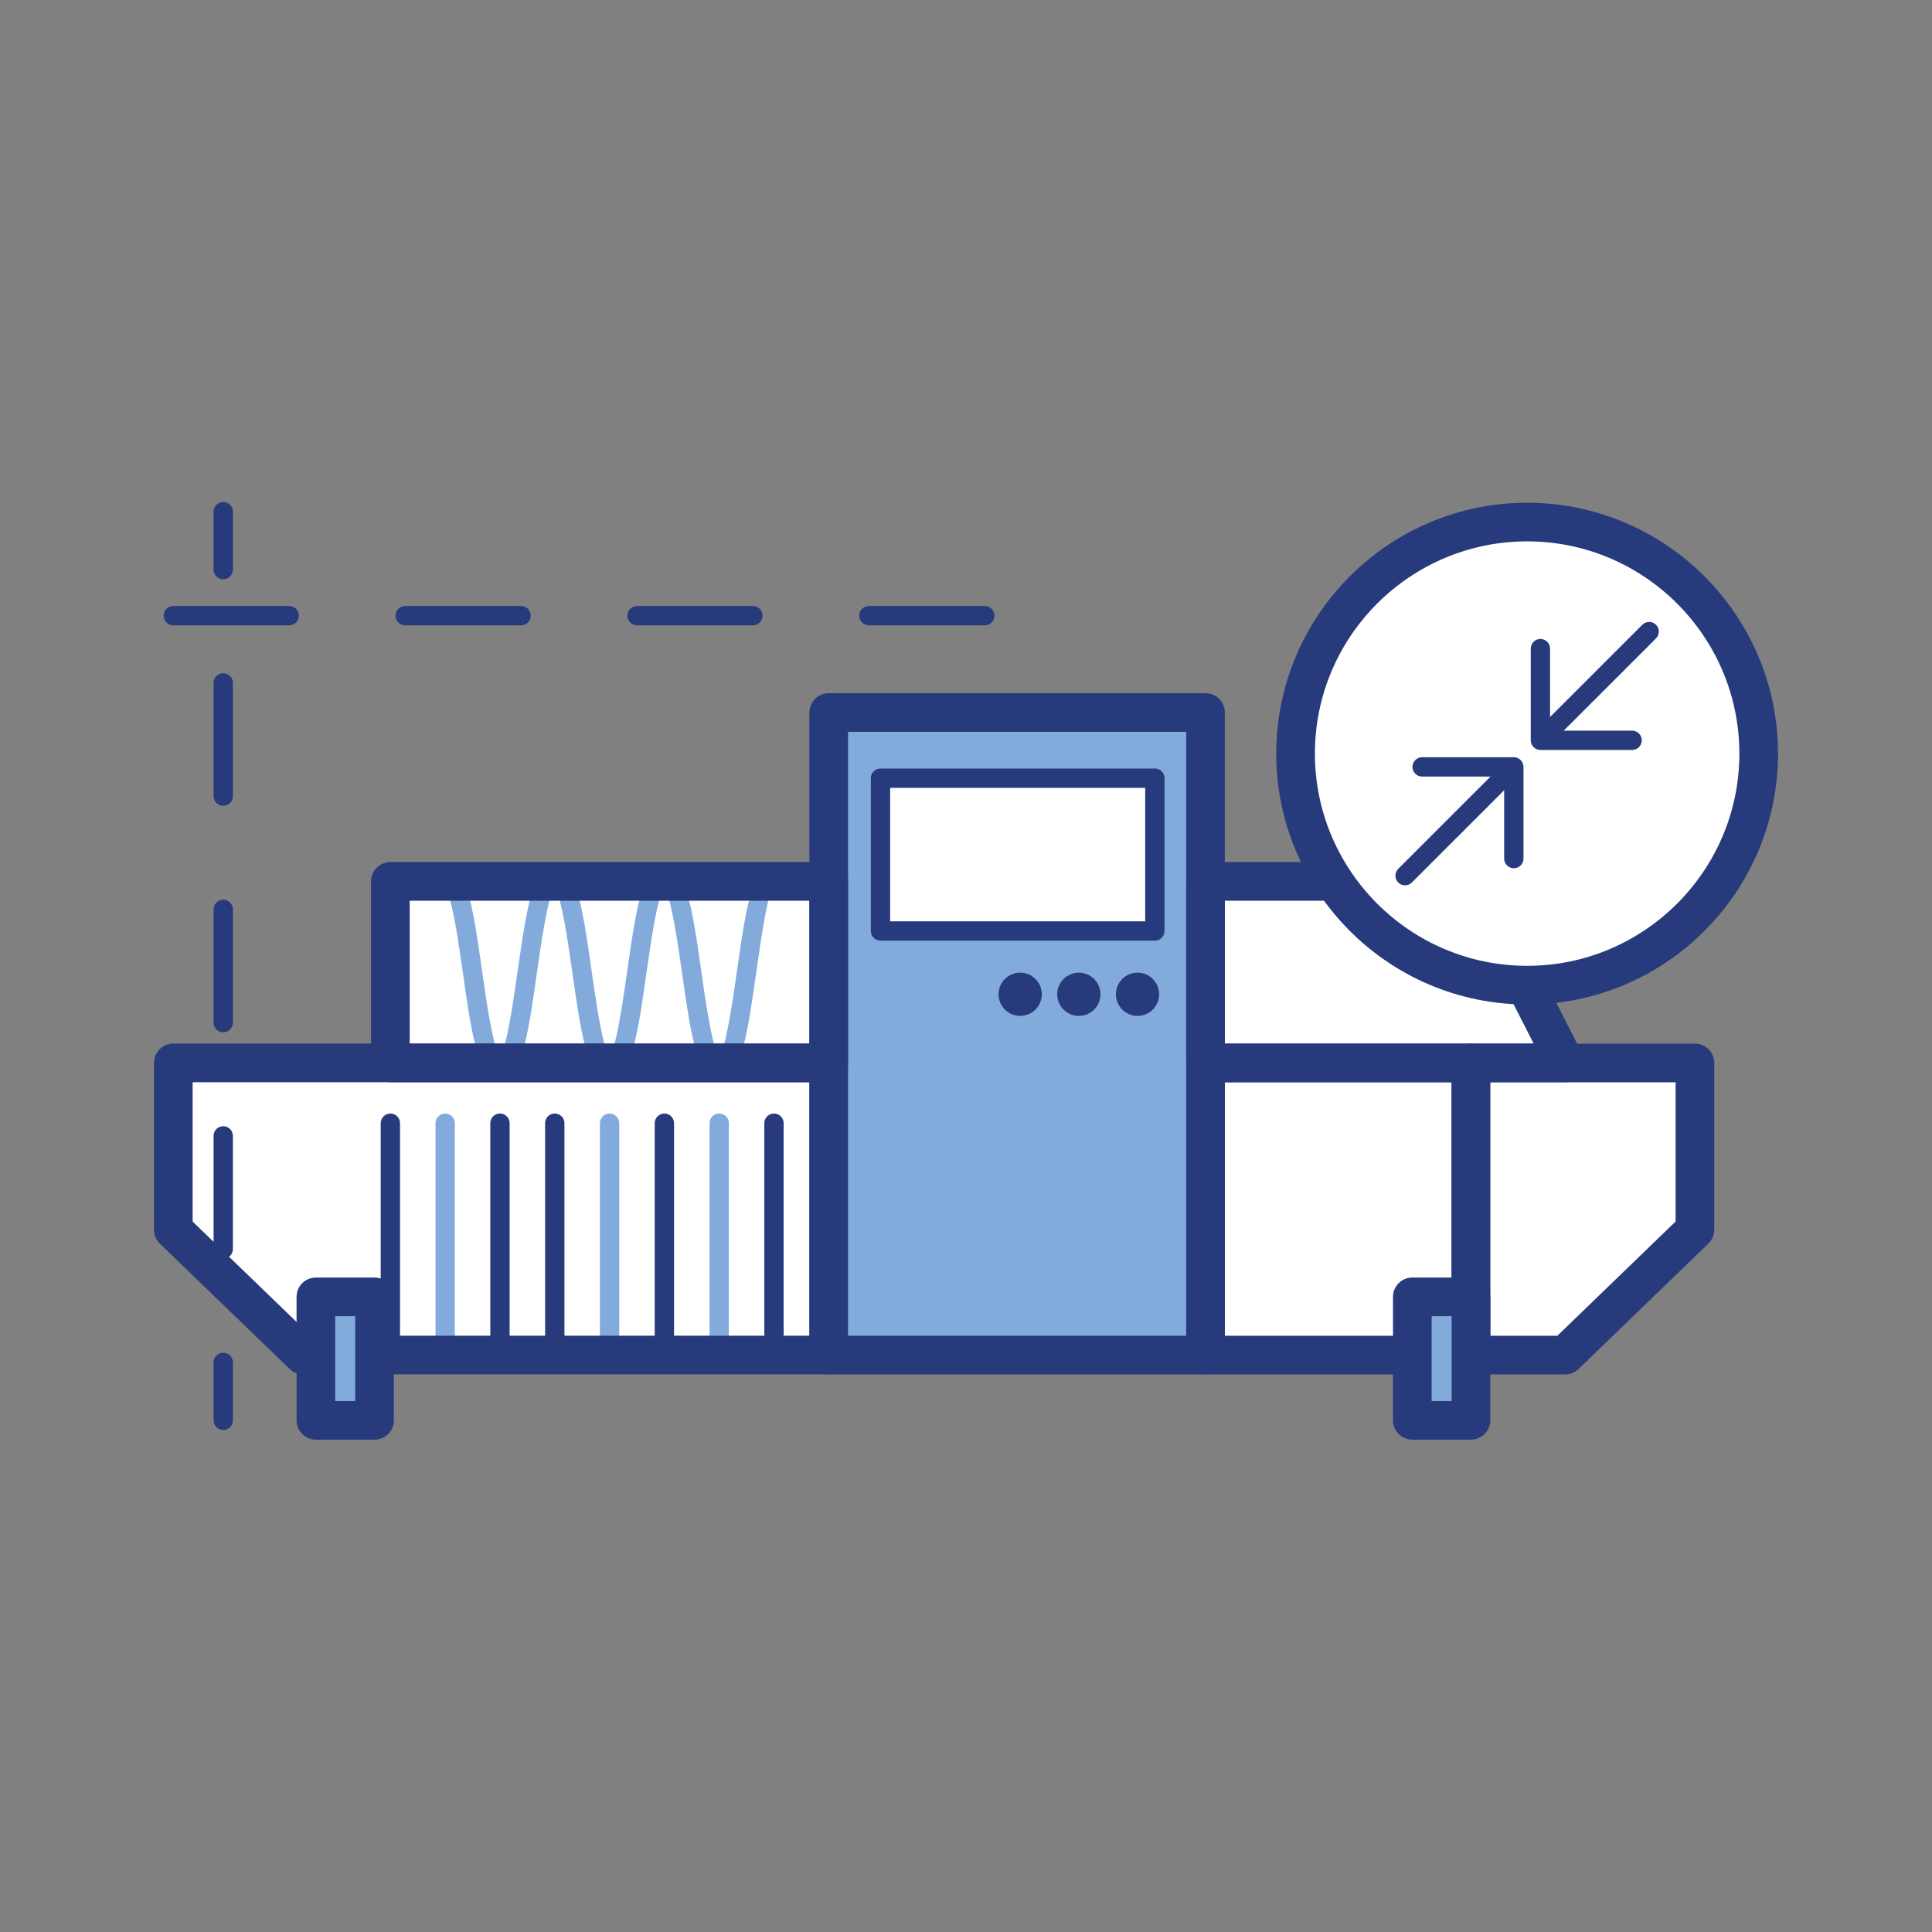
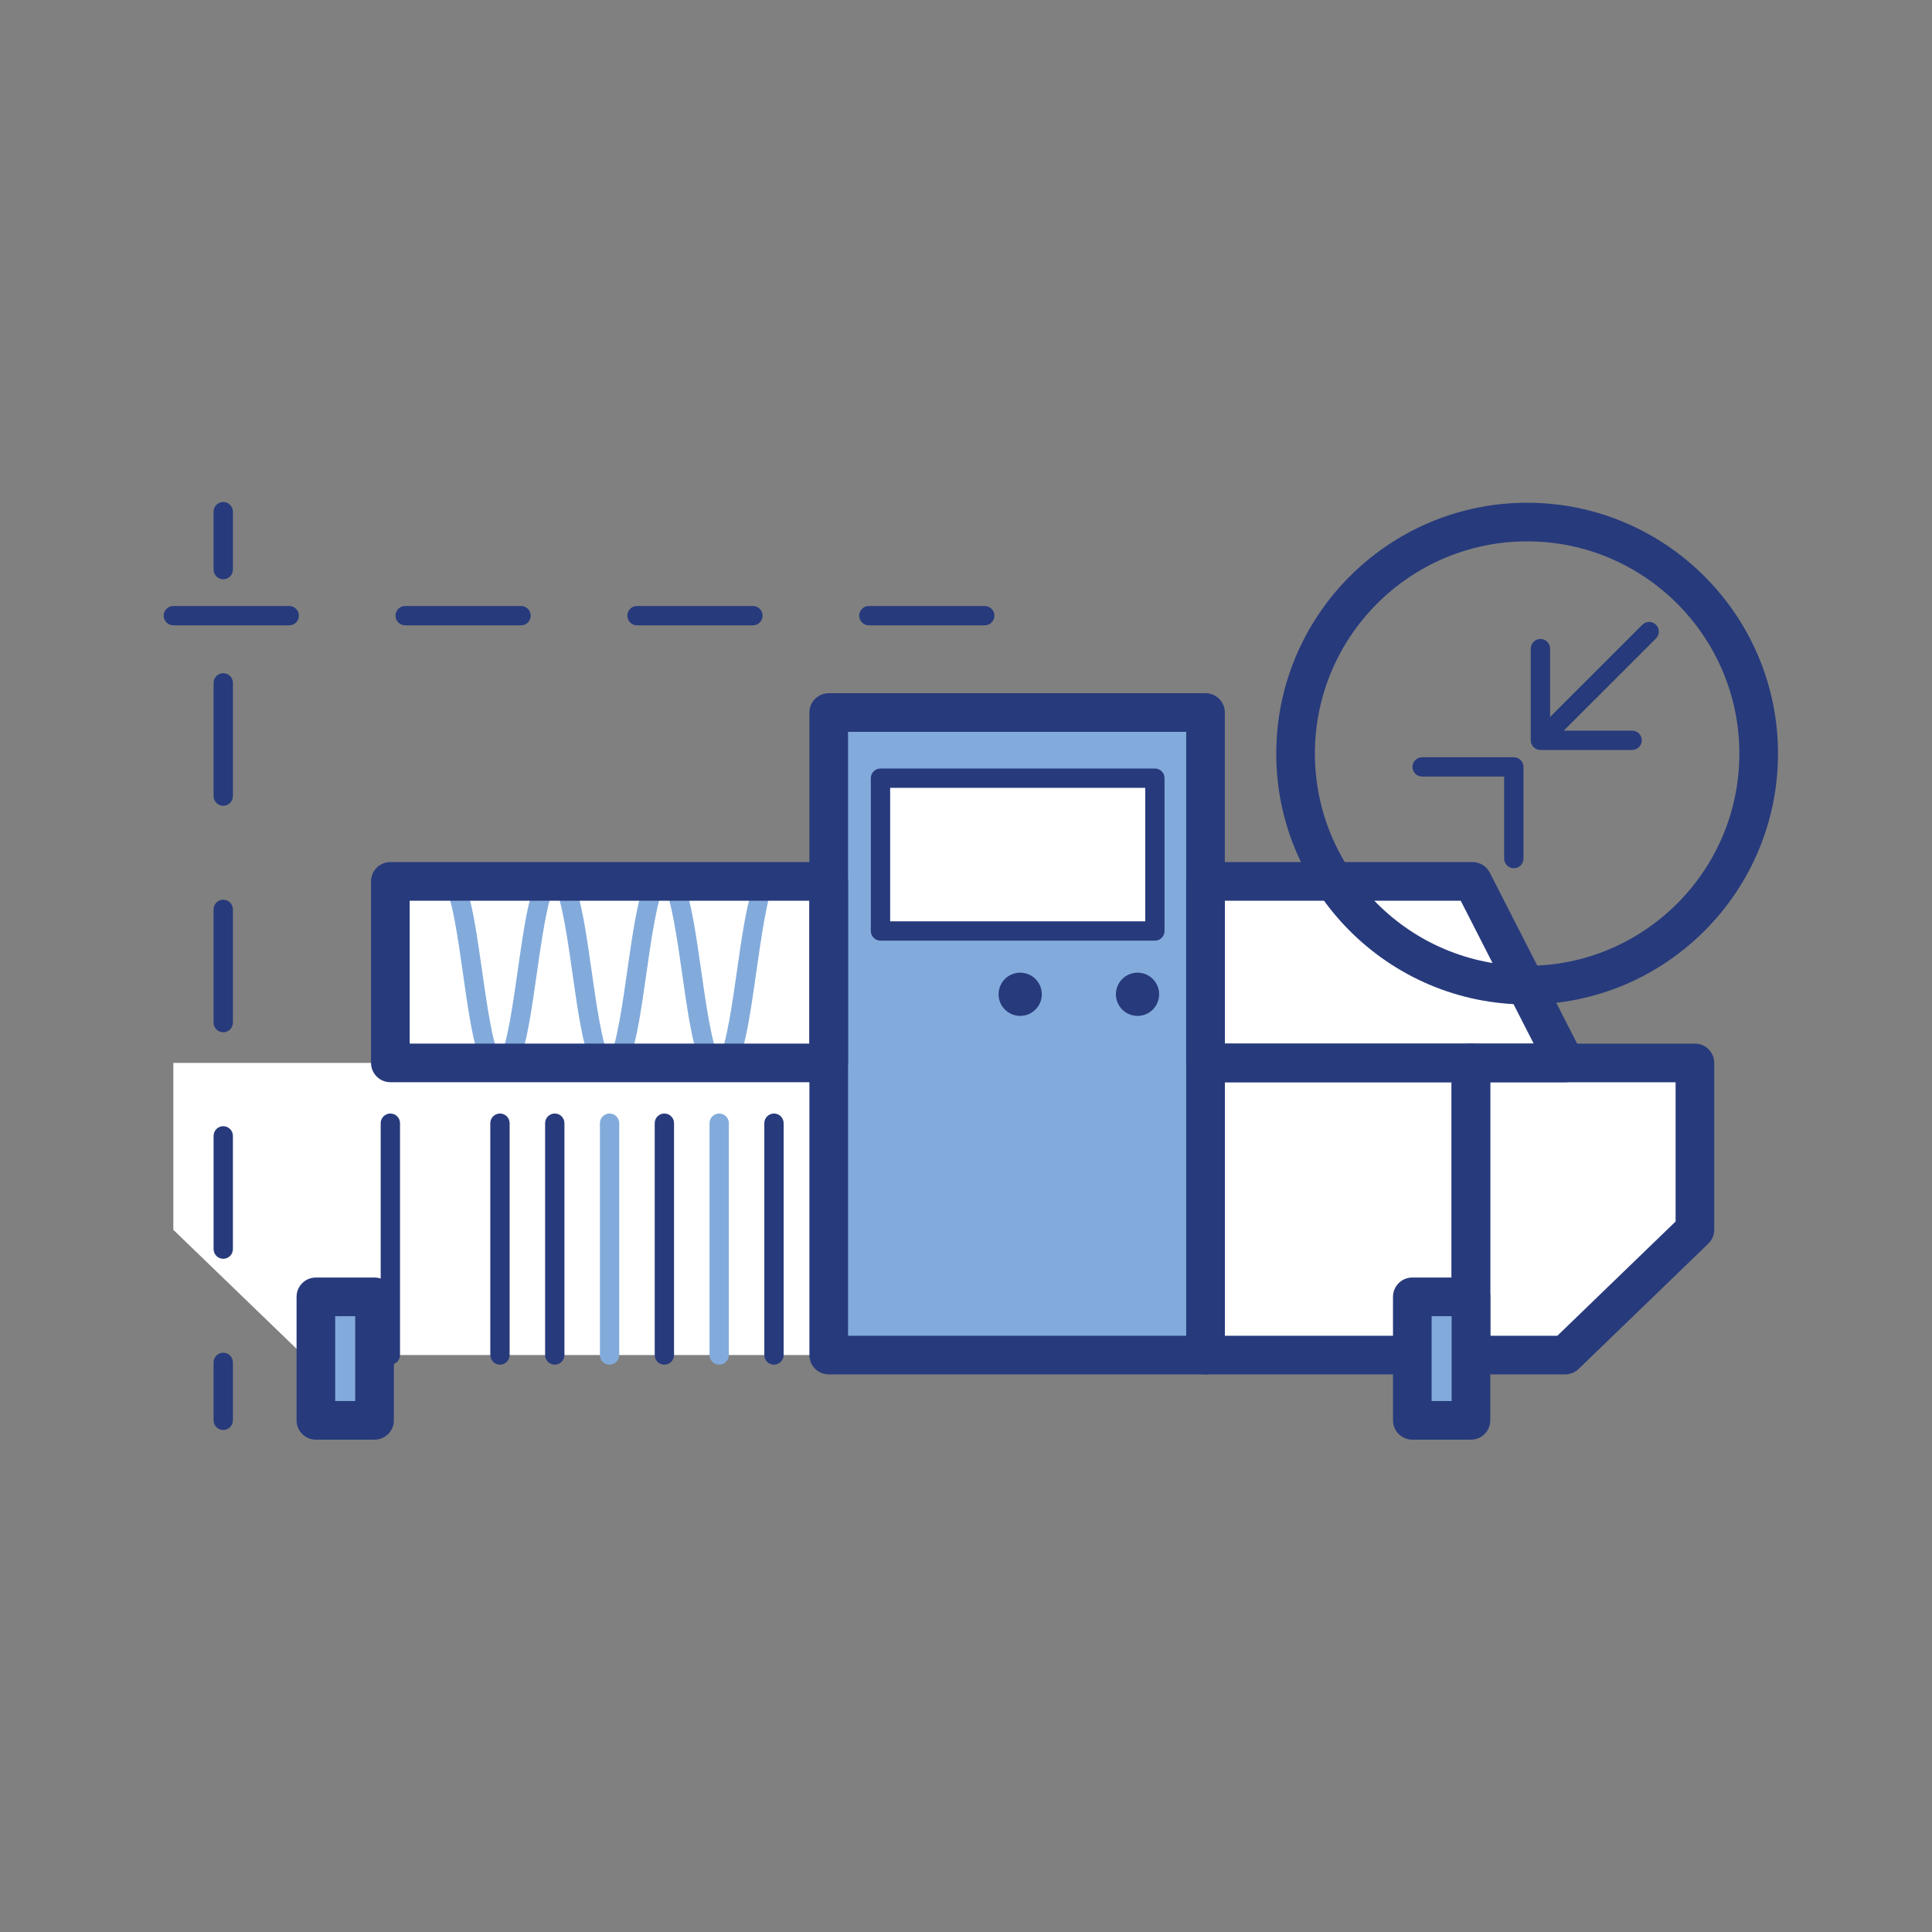
<svg xmlns="http://www.w3.org/2000/svg" version="1.1" id="Layer_1" x="0px" y="0px" viewBox="0 0 100 100" style="enable-background:new 0 0 100 100;" xml:space="preserve">
  <rect x="0" y="0" width="100" height="100" fill="#808080" stroke="none" />
  <g>
    <g>
      <g>
        <g>
          <g>
            <g>
              <g>
                <g>
                  <g>
                    <g>
                      <g>
                        <g>
                          <rect x="62.396" y="55.017" style="fill:#FFFFFF;" width="13.737" height="15.121" />
                        </g>
                      </g>
                    </g>
                  </g>
                </g>
              </g>
            </g>
          </g>
        </g>
      </g>
      <g>
        <g>
          <g>
            <g>
              <g>
                <g>
                  <g>
                    <g>
                      <g>
                        <g>
                          <polygon style="fill:#FFFFFF;" points="76.134,70.138 81.013,70.138 87.728,63.649 87.728,55.017 76.134,55.017                           " />
                        </g>
                      </g>
                    </g>
                  </g>
                </g>
              </g>
            </g>
          </g>
        </g>
      </g>
      <g>
        <g>
          <g>
            <g>
              <g>
                <g>
                  <g>
                    <g>
                      <g>
                        <g>
                          <polygon style="fill:#FFFFFF;" points="42.894,55.015 42.894,70.135 15.683,70.135 8.971,63.654 8.971,55.015                           " />
                        </g>
                      </g>
                    </g>
                  </g>
                </g>
              </g>
            </g>
          </g>
        </g>
      </g>
      <g>
        <g>
          <g>
            <g>
              <g>
                <g>
                  <g>
                    <g>
                      <g>
                        <g>
                          <rect x="20.205" y="45.621" style="fill:#FFFFFF;" width="22.689" height="9.394" />
                        </g>
                      </g>
                    </g>
                  </g>
                </g>
              </g>
            </g>
          </g>
        </g>
      </g>
      <g>
        <g>
          <g>
            <g>
              <g>
                <g>
                  <g>
                    <g>
                      <g>
                        <g>
                          <polygon style="fill:#FFFFFF;" points="62.396,55.015 81.017,55.015 76.22,45.621 62.396,45.621             " />
                        </g>
                      </g>
                    </g>
                  </g>
                </g>
              </g>
            </g>
          </g>
        </g>
      </g>
      <g>
        <g>
          <g>
            <g>
              <g>
                <g>
                  <g>
                    <g>
                      <g>
                        <g>
                          <path style="fill:#273A7C;" d="M40.061,70.635c-0.276,0-0.5-0.224-0.5-0.5V58.136c0-0.276,0.224-0.5,0.5-0.5              s0.5,0.224,0.5,0.5v11.999C40.561,70.411,40.337,70.635,40.061,70.635z" />
                        </g>
                      </g>
                    </g>
                  </g>
                </g>
              </g>
            </g>
          </g>
        </g>
      </g>
      <g>
        <g>
          <g>
            <g>
              <g>
                <g>
                  <g>
                    <g>
                      <g>
                        <g>
                          <path style="fill:#82ABDC;" d="M37.225,70.635c-0.276,0-0.5-0.224-0.5-0.5V58.136c0-0.276,0.224-0.5,0.5-0.5              s0.5,0.224,0.5,0.5v11.999C37.725,70.411,37.501,70.635,37.225,70.635z" />
                        </g>
                      </g>
                    </g>
                  </g>
                </g>
              </g>
            </g>
          </g>
        </g>
      </g>
      <g>
        <g>
          <g>
            <g>
              <g>
                <g>
                  <g>
                    <g>
                      <g>
                        <g>
                          <path style="fill:#273A7C;" d="M34.388,70.635c-0.276,0-0.5-0.224-0.5-0.5V58.136c0-0.276,0.224-0.5,0.5-0.5              s0.5,0.224,0.5,0.5v11.999C34.888,70.411,34.664,70.635,34.388,70.635z" />
                        </g>
                      </g>
                    </g>
                  </g>
                </g>
              </g>
            </g>
          </g>
        </g>
      </g>
      <g>
        <g>
          <g>
            <g>
              <g>
                <g>
                  <g>
                    <g>
                      <g>
                        <g>
                          <path style="fill:#82ABDC;" d="M31.552,70.635c-0.276,0-0.5-0.224-0.5-0.5V58.136c0-0.276,0.224-0.5,0.5-0.5              s0.5,0.224,0.5,0.5v11.999C32.052,70.411,31.828,70.635,31.552,70.635z" />
                        </g>
                      </g>
                    </g>
                  </g>
                </g>
              </g>
            </g>
          </g>
        </g>
      </g>
      <g>
        <g>
          <g>
            <g>
              <g>
                <g>
                  <g>
                    <g>
                      <g>
                        <g>
                          <path style="fill:#273A7C;" d="M28.715,70.635c-0.276,0-0.5-0.224-0.5-0.5V58.136c0-0.276,0.224-0.5,0.5-0.5              s0.5,0.224,0.5,0.5v11.999C29.215,70.411,28.991,70.635,28.715,70.635z" />
                        </g>
                      </g>
                    </g>
                  </g>
                </g>
              </g>
            </g>
          </g>
        </g>
      </g>
      <g>
        <g>
          <g>
            <g>
              <g>
                <g>
                  <g>
                    <g>
                      <g>
                        <g>
                          <path style="fill:#273A7C;" d="M25.878,70.635c-0.276,0-0.5-0.224-0.5-0.5V58.136c0-0.276,0.224-0.5,0.5-0.5              s0.5,0.224,0.5,0.5v11.999C26.378,70.411,26.154,70.635,25.878,70.635z" />
                        </g>
                      </g>
                    </g>
                  </g>
                </g>
              </g>
            </g>
          </g>
        </g>
      </g>
      <g>
        <g>
          <g>
            <g>
              <g>
                <g>
                  <g>
                    <g>
                      <g>
                        <g>
-                           <path style="fill:#82ABDC;" d="M23.042,70.635c-0.276,0-0.5-0.224-0.5-0.5V58.136c0-0.276,0.224-0.5,0.5-0.5              s0.5,0.224,0.5,0.5v11.999C23.542,70.411,23.318,70.635,23.042,70.635z" />
-                         </g>
+                           </g>
                      </g>
                    </g>
                  </g>
                </g>
              </g>
            </g>
          </g>
        </g>
      </g>
      <g>
        <g>
          <g>
            <g>
              <g>
                <g>
                  <g>
                    <g>
                      <g>
                        <g>
                          <path style="fill:#273A7C;" d="M20.205,70.635c-0.276,0-0.5-0.224-0.5-0.5V58.136c0-0.276,0.224-0.5,0.5-0.5              s0.5,0.224,0.5,0.5v11.999C20.705,70.411,20.481,70.635,20.205,70.635z" />
                        </g>
                      </g>
                    </g>
                  </g>
                </g>
              </g>
            </g>
          </g>
        </g>
      </g>
      <g>
        <g>
          <g>
            <g>
              <g>
                <g>
                  <g>
                    <g>
                      <g>
                        <g>
                          <path style="fill:#82ABDC;" d="M37.221,55.817c-1.094,0-1.409-1.862-1.916-5.431c-0.223-1.57-0.552-3.882-0.925-4.481              c-0.372,0.601-0.7,2.912-0.923,4.482c-0.506,3.567-0.821,5.43-1.913,5.43s-1.407-1.862-1.913-5.43              c-0.223-1.57-0.55-3.88-0.923-4.481c-0.372,0.602-0.699,2.91-0.922,4.48c-0.506,3.568-0.82,5.431-1.913,5.431              c-1.091,0-1.405-1.861-1.91-5.429c-0.241-1.703-0.605-4.276-1.017-4.598c-0.276,0-0.452-0.211-0.452-0.486              c0-0.276,0.271-0.487,0.548-0.487c1.092,0,1.406,1.862,1.911,5.432c0.222,1.568,0.549,3.876,0.92,4.479              c0.373-0.603,0.7-2.912,0.923-4.482c0.506-3.567,0.82-5.429,1.912-5.429s1.407,1.862,1.913,5.43              c0.223,1.57,0.55,3.881,0.923,4.481c0.373-0.601,0.7-2.911,0.923-4.481c0.506-3.567,0.821-5.43,1.913-5.43              c1.093,0,1.408,1.861,1.915,5.429c0.224,1.572,0.552,3.886,0.926,4.484c0.373-0.599,0.702-2.912,0.925-4.483              c0.507-3.567,0.822-5.43,1.915-5.43c0.276,0,0.5,0.224,0.5,0.5s-0.224,0.5-0.5,0.5c-0.317,0.294-0.683,2.867-0.925,4.57              C38.629,53.955,38.313,55.817,37.221,55.817z" />
                        </g>
                      </g>
                    </g>
                  </g>
                </g>
              </g>
            </g>
          </g>
        </g>
      </g>
      <g>
        <g>
          <g>
            <g>
              <g>
                <g>
                  <g>
                    <g>
                      <g>
                        <g>
                          <path style="fill:#273A7C;" d="M76.134,71.138H62.396c-0.553,0-1-0.447-1-1v-15.12c0-0.553,0.447-1,1-1h13.737              c0.553,0,1,0.447,1,1v15.12C77.134,70.69,76.687,71.138,76.134,71.138z M63.396,69.138h11.737v-13.12H63.396V69.138z" />
                        </g>
                      </g>
                    </g>
                  </g>
                </g>
              </g>
            </g>
          </g>
        </g>
      </g>
      <g>
        <g>
          <g>
            <g>
              <g>
                <g>
                  <g>
                    <g>
                      <g>
                        <g>
                          <path style="fill:#273A7C;" d="M81.013,71.138h-4.879c-0.553,0-1-0.447-1-1v-15.12c0-0.553,0.447-1,1-1h11.595              c0.553,0,1,0.447,1,1v8.631c0,0.271-0.11,0.53-0.305,0.719l-6.716,6.489C81.521,71.037,81.271,71.138,81.013,71.138z               M77.134,69.138h3.475l6.12-5.913v-7.207h-9.595V69.138z" />
                        </g>
                      </g>
                    </g>
                  </g>
                </g>
              </g>
            </g>
          </g>
        </g>
      </g>
      <g>
        <g>
          <g>
            <g>
              <g>
                <g>
                  <g>
                    <g>
                      <g>
                        <g>
-                           <path style="fill:#273A7C;" d="M42.895,71.135H15.683c-0.259,0-0.508-0.101-0.694-0.28l-6.712-6.481              c-0.195-0.188-0.306-0.448-0.306-0.72v-8.639c0-0.553,0.447-1,1-1h33.924c0.553,0,1,0.447,1,1v15.12              C43.895,70.688,43.447,71.135,42.895,71.135z M16.087,69.135h25.808v-13.12H9.971v7.214L16.087,69.135z" />
-                         </g>
+                           </g>
                      </g>
                    </g>
                  </g>
                </g>
              </g>
            </g>
          </g>
        </g>
      </g>
      <g>
        <g>
          <g>
            <g>
              <g>
                <g>
                  <g>
                    <g>
                      <g>
                        <g>
                          <rect x="42.894" y="36.881" style="fill:#82ABDC;" width="19.502" height="33.257" />
                        </g>
                      </g>
                    </g>
                  </g>
                </g>
              </g>
            </g>
          </g>
        </g>
        <g>
          <g>
            <g>
              <g>
                <g>
                  <g>
                    <g>
                      <g>
                        <g>
                          <path style="fill:#273A7C;" d="M62.396,71.138H42.895c-0.553,0-1-0.447-1-1V36.881c0-0.553,0.447-1,1-1h19.502              c0.553,0,1,0.447,1,1v33.257C63.396,70.69,62.949,71.138,62.396,71.138z M43.895,69.138h17.502V37.881H43.895V69.138z" />
                        </g>
                      </g>
                    </g>
                  </g>
                </g>
              </g>
            </g>
          </g>
        </g>
      </g>
      <g>
        <g>
          <g>
            <g>
              <g>
                <g>
                  <g>
                    <g>
                      <g>
                        <g>
                          <rect x="45.574" y="40.278" style="fill:#FFFFFF;" width="14.203" height="7.91" />
                        </g>
                      </g>
                    </g>
                  </g>
                </g>
              </g>
            </g>
          </g>
        </g>
        <g>
          <g>
            <g>
              <g>
                <g>
                  <g>
                    <g>
                      <g>
                        <g>
                          <path style="fill:#273A7C;" d="M59.776,48.688H45.574c-0.276,0-0.5-0.224-0.5-0.5v-7.91c0-0.276,0.224-0.5,0.5-0.5              h14.202c0.276,0,0.5,0.224,0.5,0.5v7.91C60.276,48.464,60.053,48.688,59.776,48.688z M46.074,47.688h13.202v-6.91              H46.074V47.688z" />
                        </g>
                      </g>
                    </g>
                  </g>
                </g>
              </g>
            </g>
          </g>
        </g>
      </g>
      <g>
        <g>
          <g>
            <g>
              <g>
                <g>
                  <g>
                    <g>
                      <g>
                        <g>
                          <circle style="fill:#273A7C;" cx="58.878" cy="51.464" r="1.119" />
                        </g>
                      </g>
                    </g>
                  </g>
                </g>
              </g>
            </g>
          </g>
        </g>
      </g>
      <g>
        <g>
          <g>
            <g>
              <g>
                <g>
                  <g>
                    <g>
                      <g>
                        <g>
-                           <circle style="fill:#273A7C;" cx="55.841" cy="51.464" r="1.119" />
-                         </g>
+                           </g>
                      </g>
                    </g>
                  </g>
                </g>
              </g>
            </g>
          </g>
        </g>
      </g>
      <g>
        <g>
          <g>
            <g>
              <g>
                <g>
                  <g>
                    <g>
                      <g>
                        <g>
                          <circle style="fill:#273A7C;" cx="52.805" cy="51.464" r="1.119" />
                        </g>
                      </g>
                    </g>
                  </g>
                </g>
              </g>
            </g>
          </g>
        </g>
      </g>
      <g>
        <g>
          <g>
            <g>
              <g>
                <g>
                  <g>
                    <g>
                      <g>
                        <g>
                          <path style="fill:#273A7C;" d="M42.895,56.015H20.205c-0.553,0-1-0.447-1-1v-9.394c0-0.553,0.447-1,1-1h22.689              c0.553,0,1,0.447,1,1v9.394C43.895,55.567,43.447,56.015,42.895,56.015z M21.205,54.015h20.689v-7.394H21.205V54.015z" />
                        </g>
                      </g>
                    </g>
                  </g>
                </g>
              </g>
            </g>
          </g>
        </g>
      </g>
      <g>
        <g>
          <g>
            <g>
              <g>
                <g>
                  <g>
                    <g>
                      <g>
                        <g>
-                           <path style="fill:#273A7C;" d="M81.017,56.015h-18.62c-0.553,0-1-0.447-1-1v-9.394c0-0.553,0.447-1,1-1H76.22              c0.376,0,0.72,0.211,0.891,0.545l4.797,9.394c0.158,0.311,0.144,0.681-0.038,0.978S81.364,56.015,81.017,56.015z               M63.396,54.015h15.986l-3.775-7.394H63.396V54.015z" />
+                           <path style="fill:#273A7C;" d="M81.017,56.015h-18.62c-0.553,0-1-0.447-1-1v-9.394c0-0.553,0.447-1,1-1H76.22              c0.376,0,0.72,0.211,0.891,0.545l4.797,9.394c0.158,0.311,0.144,0.681-0.038,0.978S81.364,56.015,81.017,56.015z               M63.396,54.015h15.986l-3.775-7.394H63.396z" />
                        </g>
                      </g>
                    </g>
                  </g>
                </g>
              </g>
            </g>
          </g>
        </g>
      </g>
      <g>
        <g>
          <g>
            <g>
              <g>
                <g>
                  <g>
                    <g>
                      <g>
                        <g>
                          <rect x="73.1" y="67.125" style="fill:#82ABDC;" width="3.036" height="6.392" />
                        </g>
                      </g>
                    </g>
                  </g>
                </g>
              </g>
            </g>
          </g>
        </g>
        <g>
          <g>
            <g>
              <g>
                <g>
                  <g>
                    <g>
                      <g>
                        <g>
                          <path style="fill:#273A7C;" d="M76.137,74.517h-3.036c-0.553,0-1-0.447-1-1v-6.392c0-0.553,0.447-1,1-1h3.036              c0.553,0,1,0.447,1,1v6.392C77.137,74.069,76.689,74.517,76.137,74.517z M74.101,72.517h1.036v-4.392h-1.036V72.517z" />
                        </g>
                      </g>
                    </g>
                  </g>
                </g>
              </g>
            </g>
          </g>
        </g>
      </g>
      <g>
        <g>
          <g>
            <g>
              <g>
                <g>
                  <g>
                    <g>
                      <g>
                        <g>
                          <rect x="16.35" y="67.125" style="fill:#82ABDC;" width="3.036" height="6.392" />
                        </g>
                      </g>
                    </g>
                  </g>
                </g>
              </g>
            </g>
          </g>
        </g>
        <g>
          <g>
            <g>
              <g>
                <g>
                  <g>
                    <g>
                      <g>
                        <g>
                          <path style="fill:#273A7C;" d="M19.387,74.517H16.35c-0.553,0-1-0.447-1-1v-6.392c0-0.553,0.447-1,1-1h3.037              c0.553,0,1,0.447,1,1v6.392C20.387,74.069,19.939,74.517,19.387,74.517z M17.35,72.517h1.037v-4.392H17.35V72.517z" />
                        </g>
                      </g>
                    </g>
                  </g>
                </g>
              </g>
            </g>
          </g>
        </g>
      </g>
    </g>
    <g>
      <g>
        <g>
          <g>
            <g>
              <g>
                <g>
                  <g>
                    <g>
                      <g>
                        <g>
-                           <circle style="fill:#FFFFFF;" cx="79.044" cy="39.007" r="11.985" />
-                         </g>
+                           </g>
                      </g>
                    </g>
                  </g>
                </g>
              </g>
            </g>
          </g>
        </g>
        <g>
          <g>
            <g>
              <g>
                <g>
                  <g>
                    <g>
                      <g>
                        <g>
                          <path style="fill:#273A7C;" d="M79.044,51.992c-7.16,0-12.985-5.825-12.985-12.985s5.825-12.985,12.985-12.985              s12.985,5.825,12.985,12.985S86.204,51.992,79.044,51.992z M79.044,28.021c-6.058,0-10.985,4.928-10.985,10.985              s4.928,10.985,10.985,10.985s10.985-4.928,10.985-10.985S85.102,28.021,79.044,28.021z" />
                        </g>
                      </g>
                    </g>
                  </g>
                </g>
              </g>
            </g>
          </g>
        </g>
      </g>
      <g>
        <g>
          <g>
            <g>
              <g>
                <g>
                  <g>
                    <g>
                      <g>
                        <g>
                          <g>
                            <g>
                              <path style="fill:#273A7C;" d="M79.916,38.634c-0.128,0-0.256-0.049-0.354-0.146c-0.195-0.195-0.195-0.512,0-0.707                l5.445-5.444c0.195-0.195,0.512-0.195,0.707,0s0.195,0.512,0,0.707l-5.445,5.444                C80.172,38.585,80.044,38.634,79.916,38.634z" />
                            </g>
                          </g>
                        </g>
                      </g>
                    </g>
                  </g>
                </g>
              </g>
            </g>
          </g>
          <g>
            <g>
              <g>
                <g>
                  <g>
                    <g>
                      <g>
                        <g>
                          <g>
                            <g>
                              <path style="fill:#273A7C;" d="M84.478,38.818h-4.746c-0.276,0-0.5-0.224-0.5-0.5v-4.746c0-0.276,0.224-0.5,0.5-0.5                s0.5,0.224,0.5,0.5v4.246h4.246c0.276,0,0.5,0.224,0.5,0.5S84.754,38.818,84.478,38.818z" />
                            </g>
                          </g>
                        </g>
                      </g>
                    </g>
                  </g>
                </g>
              </g>
            </g>
          </g>
        </g>
        <g>
          <g>
            <g>
              <g>
                <g>
                  <g>
                    <g>
                      <g>
                        <g>
                          <g>
                            <g>
-                               <path style="fill:#273A7C;" d="M72.726,45.824c-0.128,0-0.256-0.049-0.354-0.146c-0.195-0.195-0.195-0.512,0-0.707                l5.445-5.444c0.195-0.195,0.512-0.195,0.707,0s0.195,0.512,0,0.707l-5.445,5.444                C72.981,45.775,72.854,45.824,72.726,45.824z" />
-                             </g>
+                               </g>
                          </g>
                        </g>
                      </g>
                    </g>
                  </g>
                </g>
              </g>
            </g>
          </g>
          <g>
            <g>
              <g>
                <g>
                  <g>
                    <g>
                      <g>
                        <g>
                          <g>
                            <g>
                              <path style="fill:#273A7C;" d="M78.355,44.941c-0.276,0-0.5-0.224-0.5-0.5v-4.246h-4.246c-0.276,0-0.5-0.224-0.5-0.5                s0.224-0.5,0.5-0.5h4.746c0.276,0,0.5,0.224,0.5,0.5v4.746C78.855,44.718,78.632,44.941,78.355,44.941z" />
                            </g>
                          </g>
                        </g>
                      </g>
                    </g>
                  </g>
                </g>
              </g>
            </g>
          </g>
        </g>
      </g>
    </g>
    <g>
      <g>
        <g>
          <g>
            <g>
              <g>
                <g>
                  <g>
                    <g>
                      <g>
                        <g>
                          <path style="fill:#273A7C;" d="M11.555,74.017c-0.276,0-0.5-0.224-0.5-0.5v-3c0-0.276,0.224-0.5,0.5-0.5              s0.5,0.224,0.5,0.5v3C12.055,73.793,11.831,74.017,11.555,74.017z" />
                        </g>
                      </g>
                    </g>
                  </g>
                </g>
              </g>
            </g>
          </g>
        </g>
      </g>
      <g>
        <g>
          <g>
            <g>
              <g>
                <g>
                  <g>
                    <g>
                      <g>
                        <g>
                          <path style="fill:#273A7C;" d="M11.555,65.154c-0.276,0-0.5-0.224-0.5-0.5v-5.862c0-0.276,0.224-0.5,0.5-0.5              s0.5,0.224,0.5,0.5v5.862C12.055,64.931,11.831,65.154,11.555,65.154z M11.555,53.431c-0.276,0-0.5-0.224-0.5-0.5              v-5.862c0-0.276,0.224-0.5,0.5-0.5s0.5,0.224,0.5,0.5v5.862C12.055,53.207,11.831,53.431,11.555,53.431z M11.555,41.707              c-0.276,0-0.5-0.224-0.5-0.5v-5.862c0-0.276,0.224-0.5,0.5-0.5s0.5,0.224,0.5,0.5v5.862              C12.055,41.483,11.831,41.707,11.555,41.707z" />
                        </g>
                      </g>
                    </g>
                  </g>
                </g>
              </g>
            </g>
          </g>
        </g>
      </g>
      <g>
        <g>
          <g>
            <g>
              <g>
                <g>
                  <g>
                    <g>
                      <g>
                        <g>
                          <path style="fill:#273A7C;" d="M11.555,29.983c-0.276,0-0.5-0.224-0.5-0.5v-3c0-0.276,0.224-0.5,0.5-0.5              s0.5,0.224,0.5,0.5v3C12.055,29.76,11.831,29.983,11.555,29.983z" />
                        </g>
                      </g>
                    </g>
                  </g>
                </g>
              </g>
            </g>
          </g>
        </g>
      </g>
    </g>
    <g>
      <g>
        <g>
          <g>
            <g>
              <g>
                <g>
                  <g>
                    <g>
                      <g>
                        <path style="fill:#273A7C;" d="M50.971,32.367h-6c-0.276,0-0.5-0.224-0.5-0.5s0.224-0.5,0.5-0.5h6             c0.276,0,0.5,0.224,0.5,0.5S51.247,32.367,50.971,32.367z M38.971,32.367h-6c-0.276,0-0.5-0.224-0.5-0.5             s0.224-0.5,0.5-0.5h6c0.276,0,0.5,0.224,0.5,0.5S39.247,32.367,38.971,32.367z M26.971,32.367h-6             c-0.276,0-0.5-0.224-0.5-0.5s0.224-0.5,0.5-0.5h6c0.276,0,0.5,0.224,0.5,0.5S27.247,32.367,26.971,32.367z              M14.971,32.367h-6c-0.276,0-0.5-0.224-0.5-0.5s0.224-0.5,0.5-0.5h6c0.276,0,0.5,0.224,0.5,0.5             S15.247,32.367,14.971,32.367z" />
                      </g>
                    </g>
                  </g>
                </g>
              </g>
            </g>
          </g>
        </g>
      </g>
    </g>
  </g>
</svg>